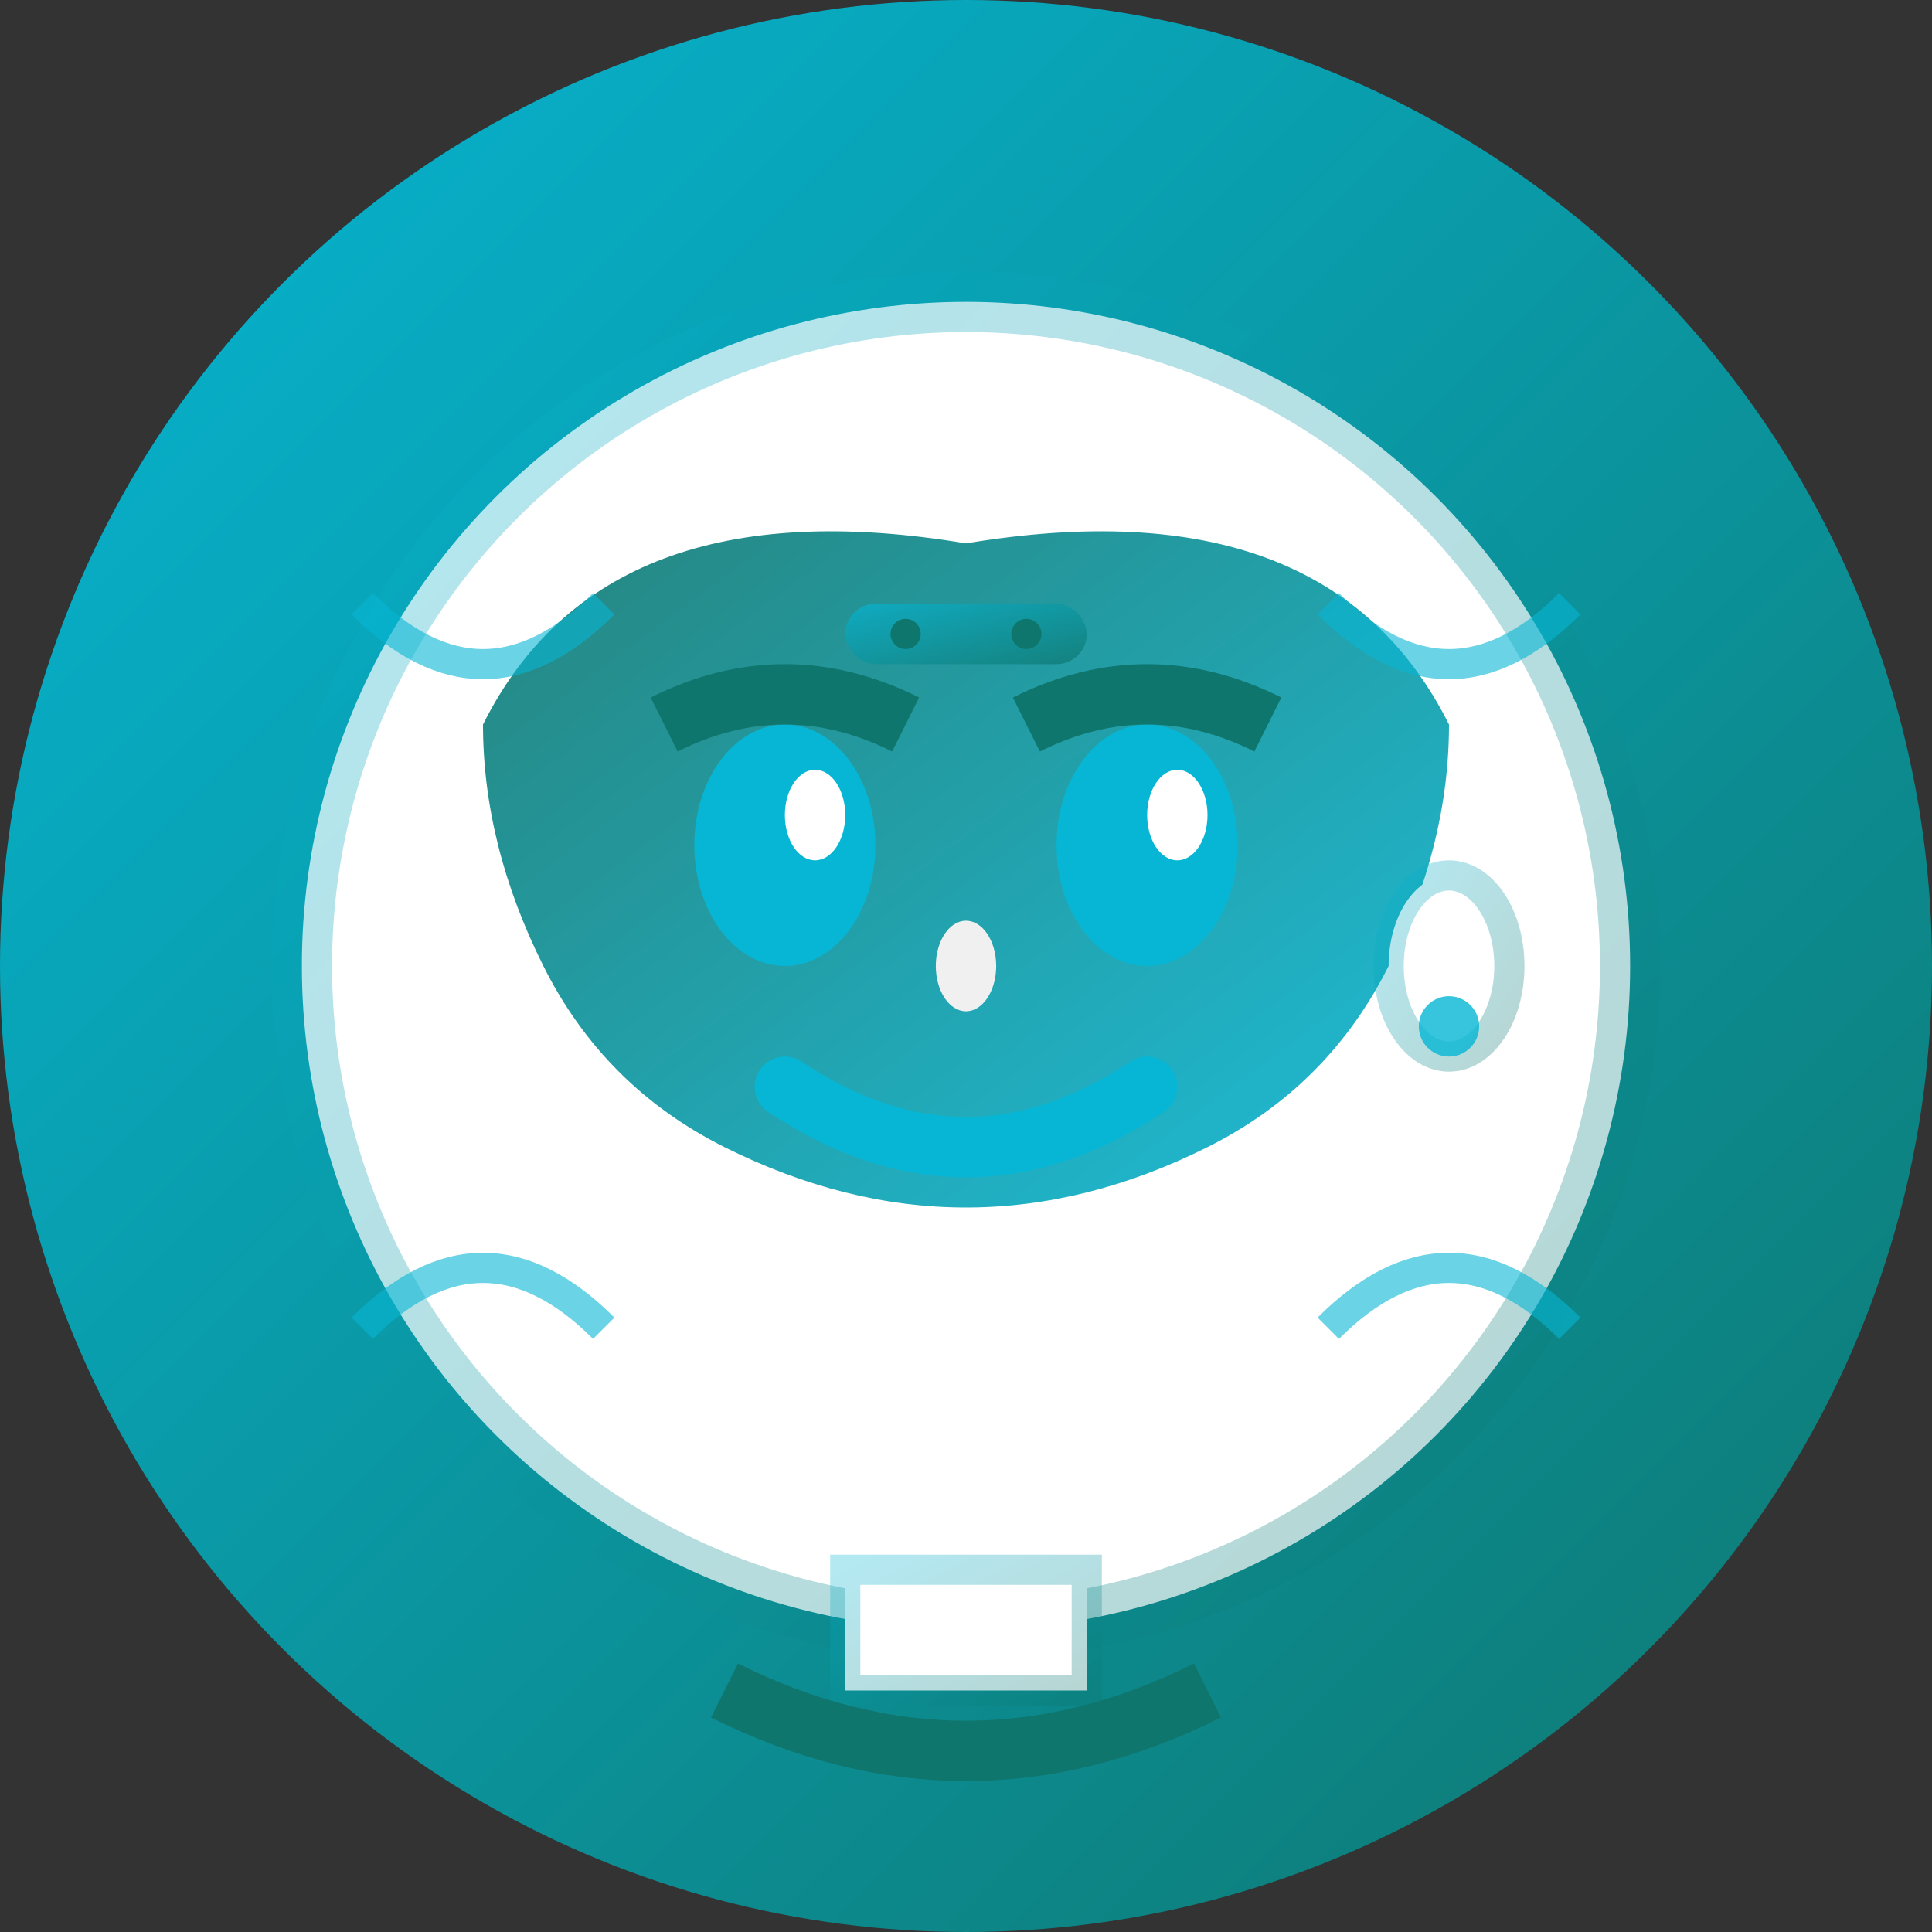
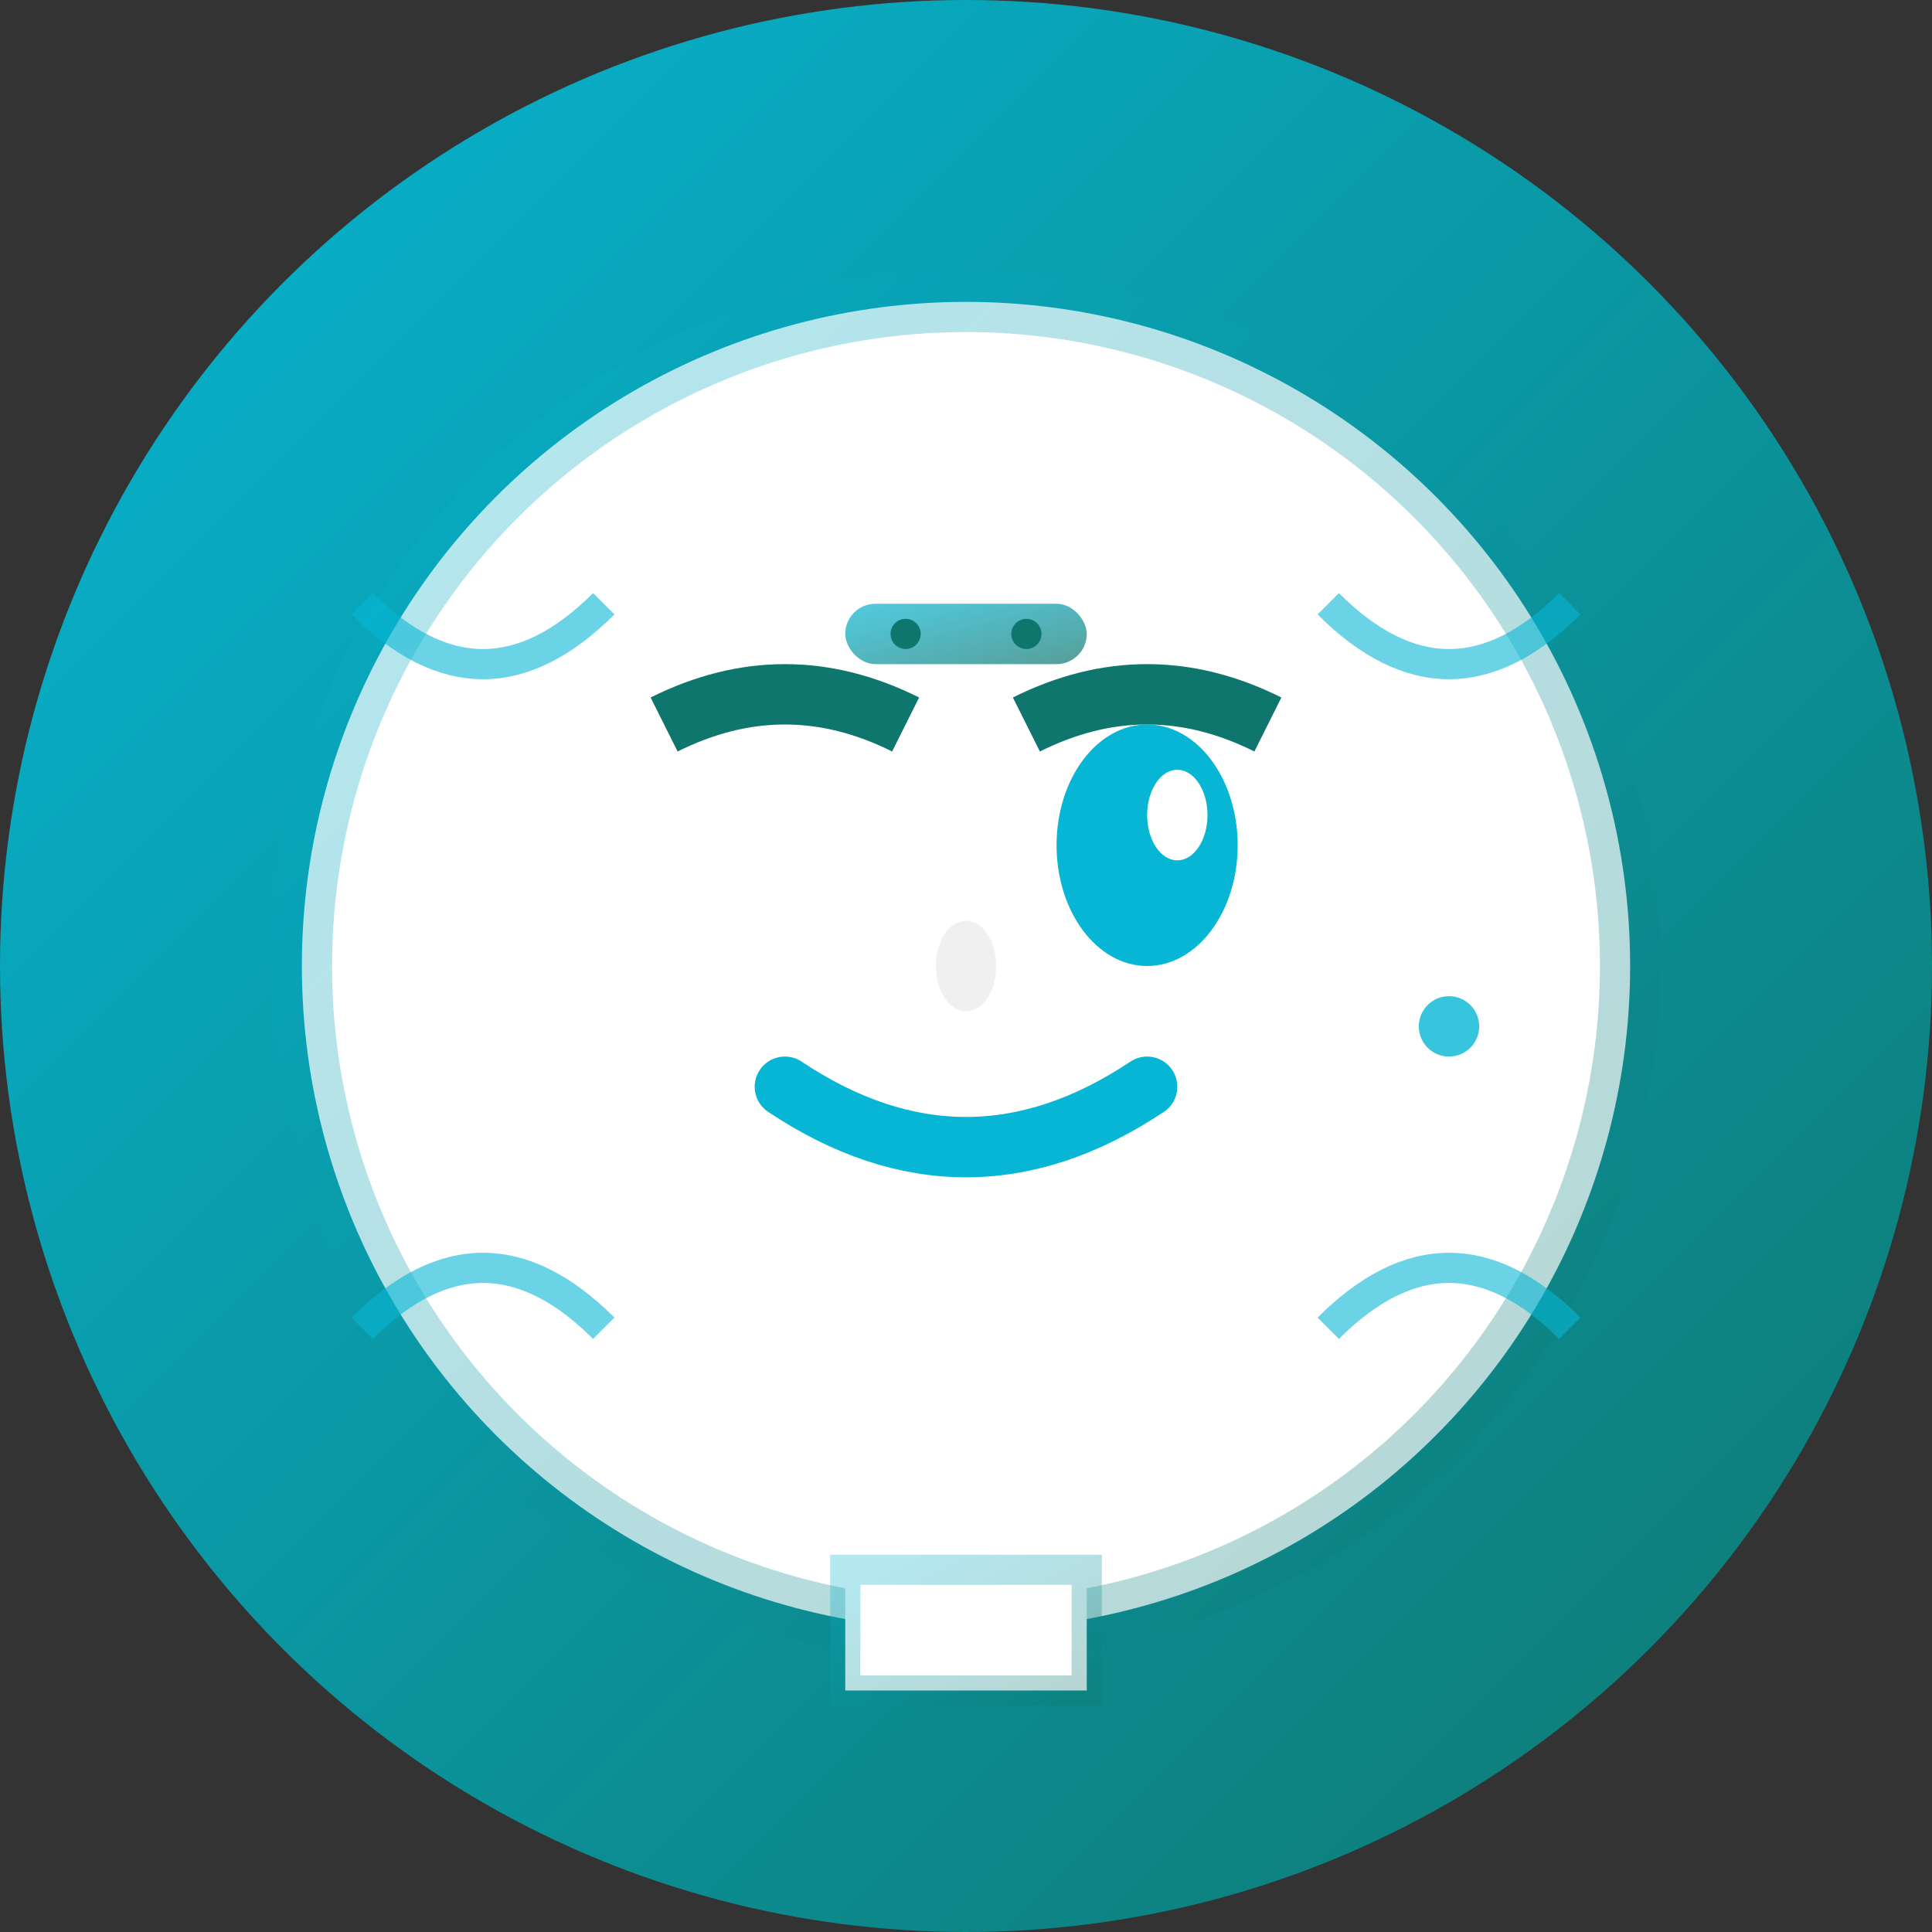
<svg xmlns="http://www.w3.org/2000/svg" width="64" height="64" viewBox="0 0 64 64" fill="none">
  <rect x="0" y="0" width="64" height="64" fill="#333333" stroke="none" />
  <circle cx="32" cy="32" r="32" fill="url(#bgGradient)" />
  <circle cx="32" cy="32" r="22" fill="white" stroke="url(#faceGradient)" stroke-width="2" />
-   <path d="M16 24 Q20 16 32 18 Q44 16 48 24 Q48 28 46 32 Q44 36 40 38 Q36 40 32 40 Q28 40 24 38 Q20 36 18 32 Q16 28 16 24 Z" fill="url(#hairGradient)" />
-   <ellipse cx="26" cy="28" rx="3" ry="4" fill="#06b6d4" />
  <ellipse cx="38" cy="28" rx="3" ry="4" fill="#06b6d4" />
-   <ellipse cx="27" cy="27" rx="1" ry="1.5" fill="white" />
  <ellipse cx="39" cy="27" rx="1" ry="1.5" fill="white" />
  <path d="M22 24 Q26 22 30 24" stroke="#0f766e" stroke-width="2" fill="none" />
  <path d="M34 24 Q38 22 42 24" stroke="#0f766e" stroke-width="2" fill="none" />
  <ellipse cx="32" cy="32" rx="1" ry="1.5" fill="#f0f0f0" />
  <path d="M26 36 Q32 40 38 36" stroke="#06b6d4" stroke-width="2" fill="none" stroke-linecap="round" />
  <rect x="28" y="20" width="8" height="2" rx="1" fill="url(#circuitGradient)" opacity="0.7" />
  <circle cx="30" cy="21" r="0.5" fill="#0f766e" />
  <circle cx="34" cy="21" r="0.5" fill="#0f766e" />
-   <ellipse cx="48" cy="32" rx="2" ry="3" fill="white" stroke="url(#faceGradient)" stroke-width="1" />
  <circle cx="48" cy="34" r="1" fill="#06b6d4" opacity="0.8" />
  <rect x="28" y="52" width="8" height="4" fill="white" stroke="url(#faceGradient)" stroke-width="1" />
-   <path d="M24 56 Q32 60 40 56" stroke="#0f766e" stroke-width="2" fill="none" />
  <g opacity="0.6">
    <path d="M12 20 Q16 24 20 20" stroke="#06b6d4" stroke-width="1" fill="none">
      <animate attributeName="opacity" values="0.6;0.2;0.6" dur="2s" repeatCount="indefinite" />
    </path>
    <path d="M44 20 Q48 24 52 20" stroke="#06b6d4" stroke-width="1" fill="none">
      <animate attributeName="opacity" values="0.6;0.2;0.6" dur="2s" repeatCount="indefinite" />
    </path>
    <path d="M12 44 Q16 40 20 44" stroke="#06b6d4" stroke-width="1" fill="none">
      <animate attributeName="opacity" values="0.6;0.2;0.6" dur="2s" repeatCount="indefinite" />
    </path>
    <path d="M44 44 Q48 40 52 44" stroke="#06b6d4" stroke-width="1" fill="none">
      <animate attributeName="opacity" values="0.6;0.2;0.6" dur="2s" repeatCount="indefinite" />
    </path>
  </g>
  <defs>
    <linearGradient id="bgGradient" x1="0%" y1="0%" x2="100%" y2="100%">
      <stop offset="0%" style="stop-color:#06b6d4;stop-opacity:1" />
      <stop offset="100%" style="stop-color:#0f766e;stop-opacity:1" />
    </linearGradient>
    <linearGradient id="faceGradient" x1="0%" y1="0%" x2="100%" y2="100%">
      <stop offset="0%" style="stop-color:#06b6d4;stop-opacity:0.3" />
      <stop offset="100%" style="stop-color:#0f766e;stop-opacity:0.3" />
    </linearGradient>
    <linearGradient id="hairGradient" x1="0%" y1="0%" x2="100%" y2="100%">
      <stop offset="0%" style="stop-color:#0f766e;stop-opacity:0.9" />
      <stop offset="100%" style="stop-color:#06b6d4;stop-opacity:0.9" />
    </linearGradient>
    <linearGradient id="circuitGradient" x1="0%" y1="0%" x2="100%" y2="100%">
      <stop offset="0%" style="stop-color:#06b6d4;stop-opacity:1" />
      <stop offset="100%" style="stop-color:#0f766e;stop-opacity:1" />
    </linearGradient>
  </defs>
</svg>